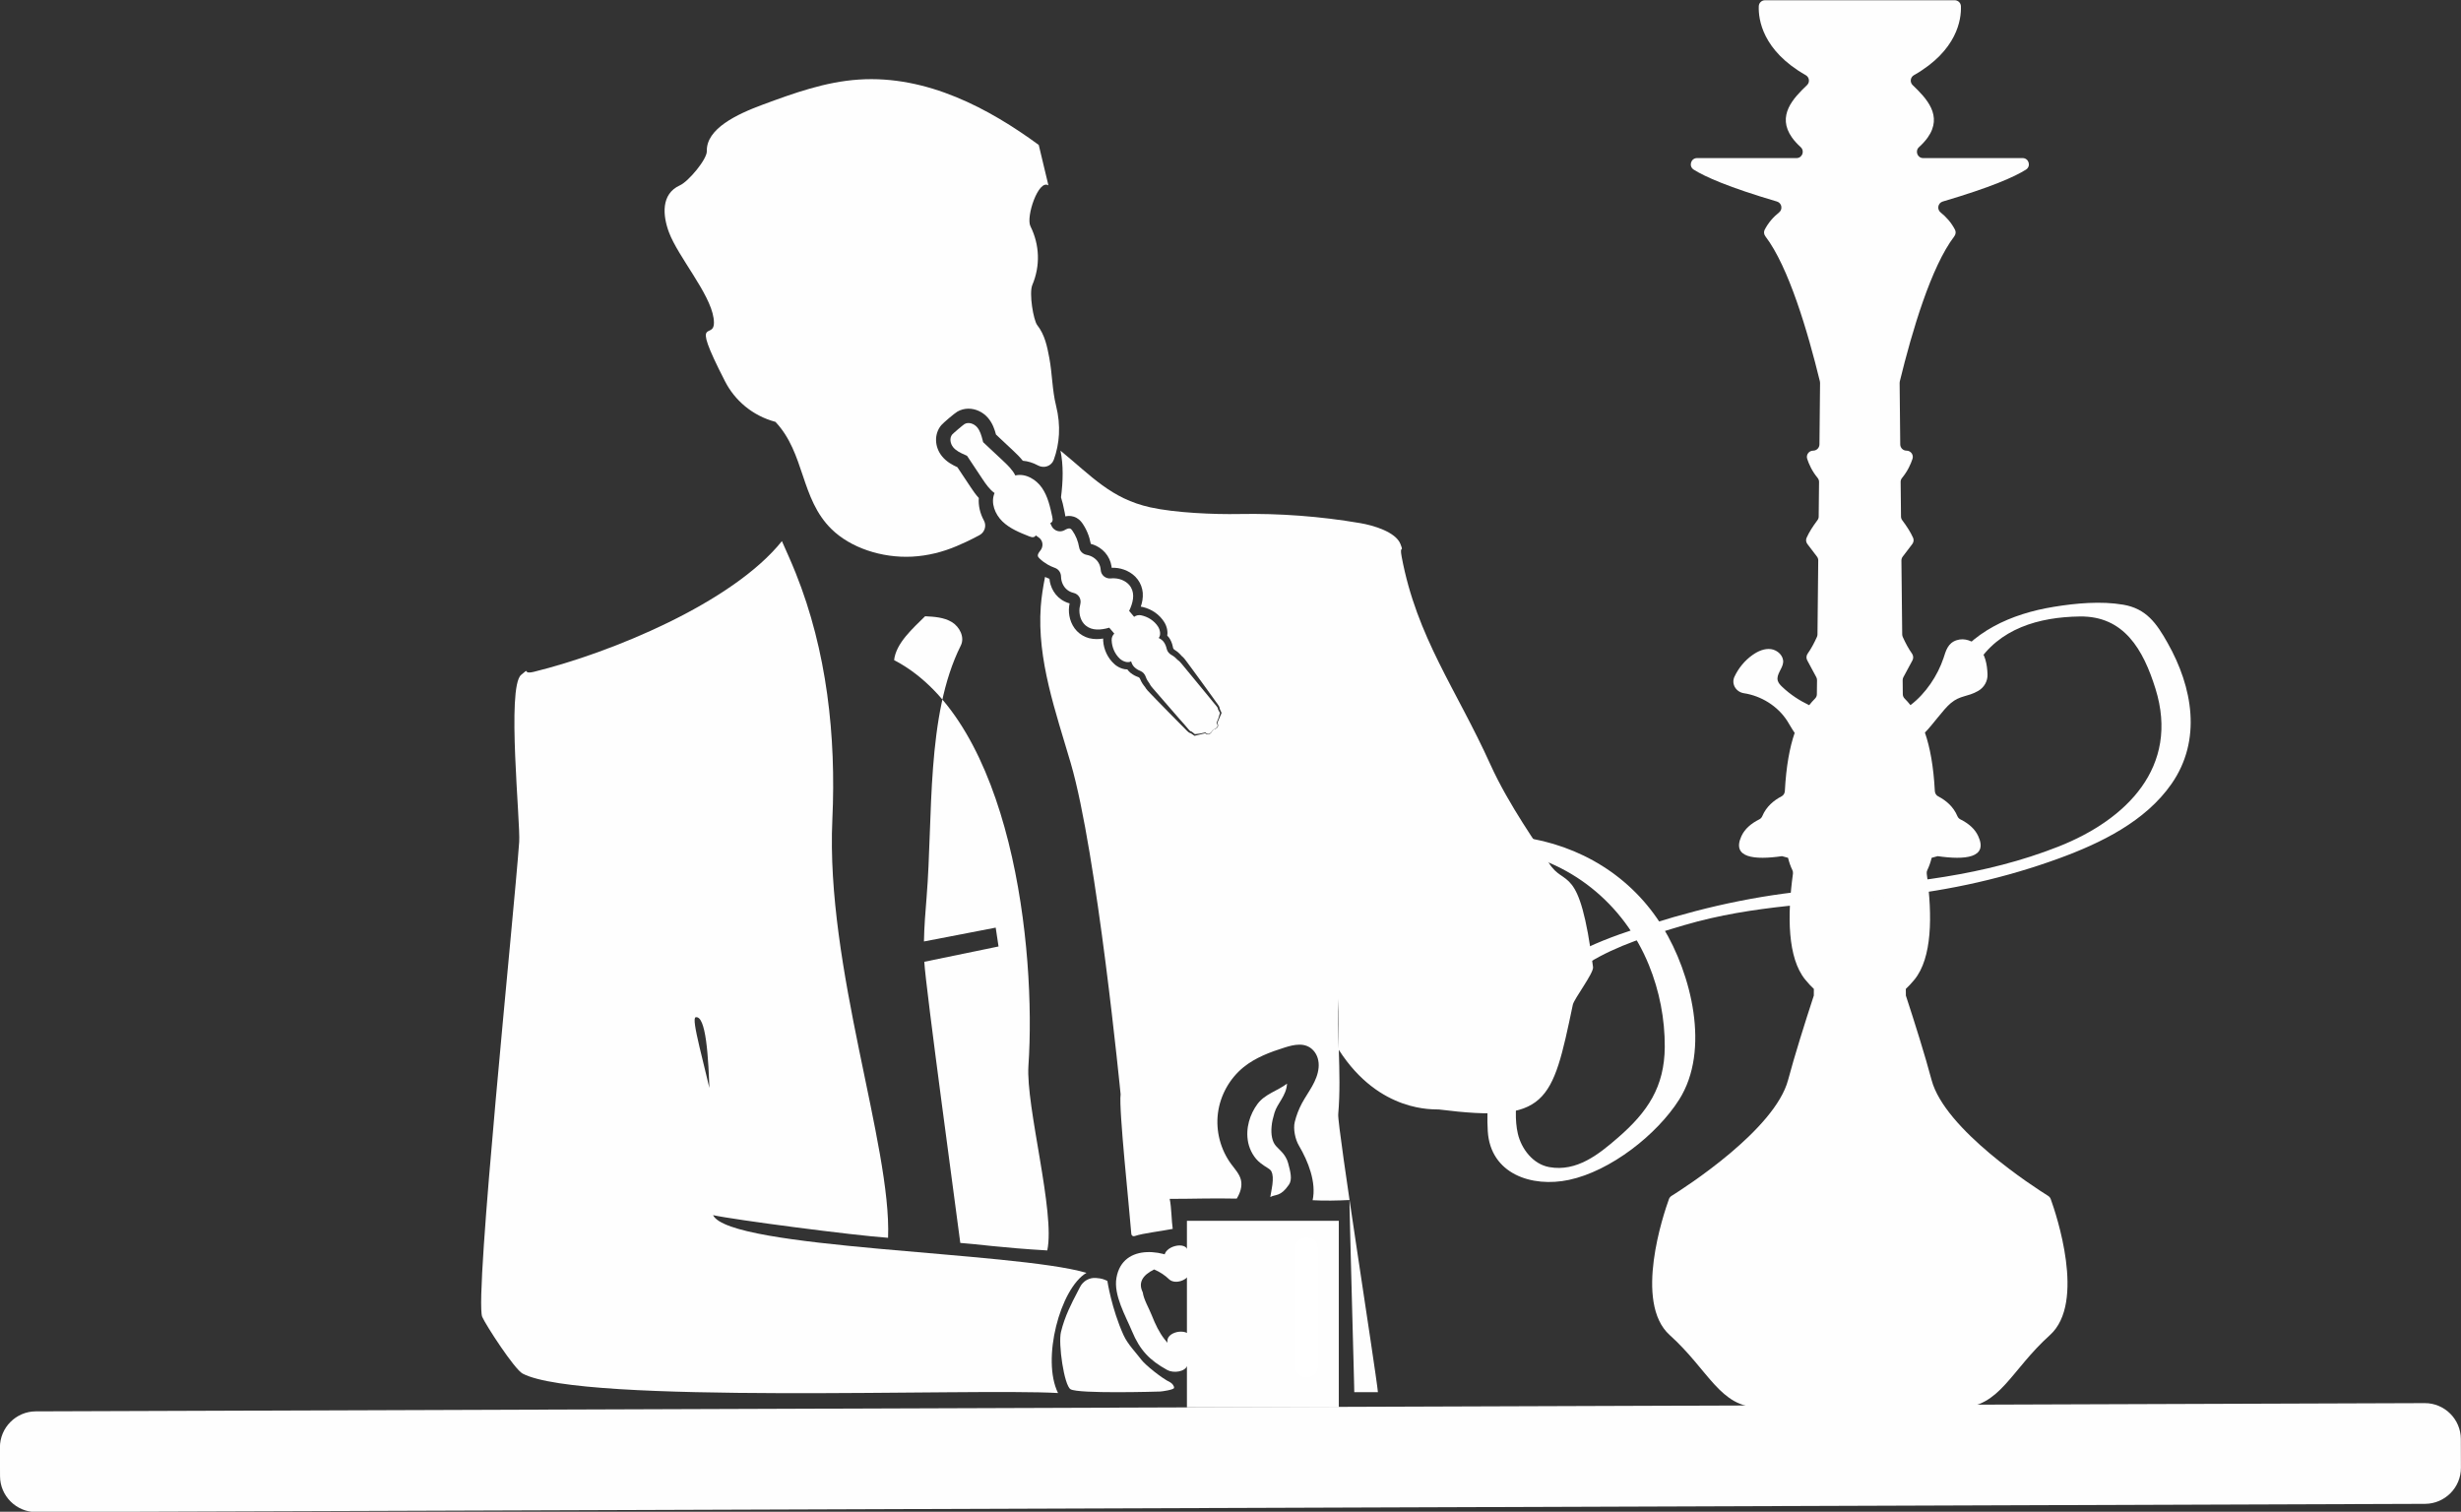
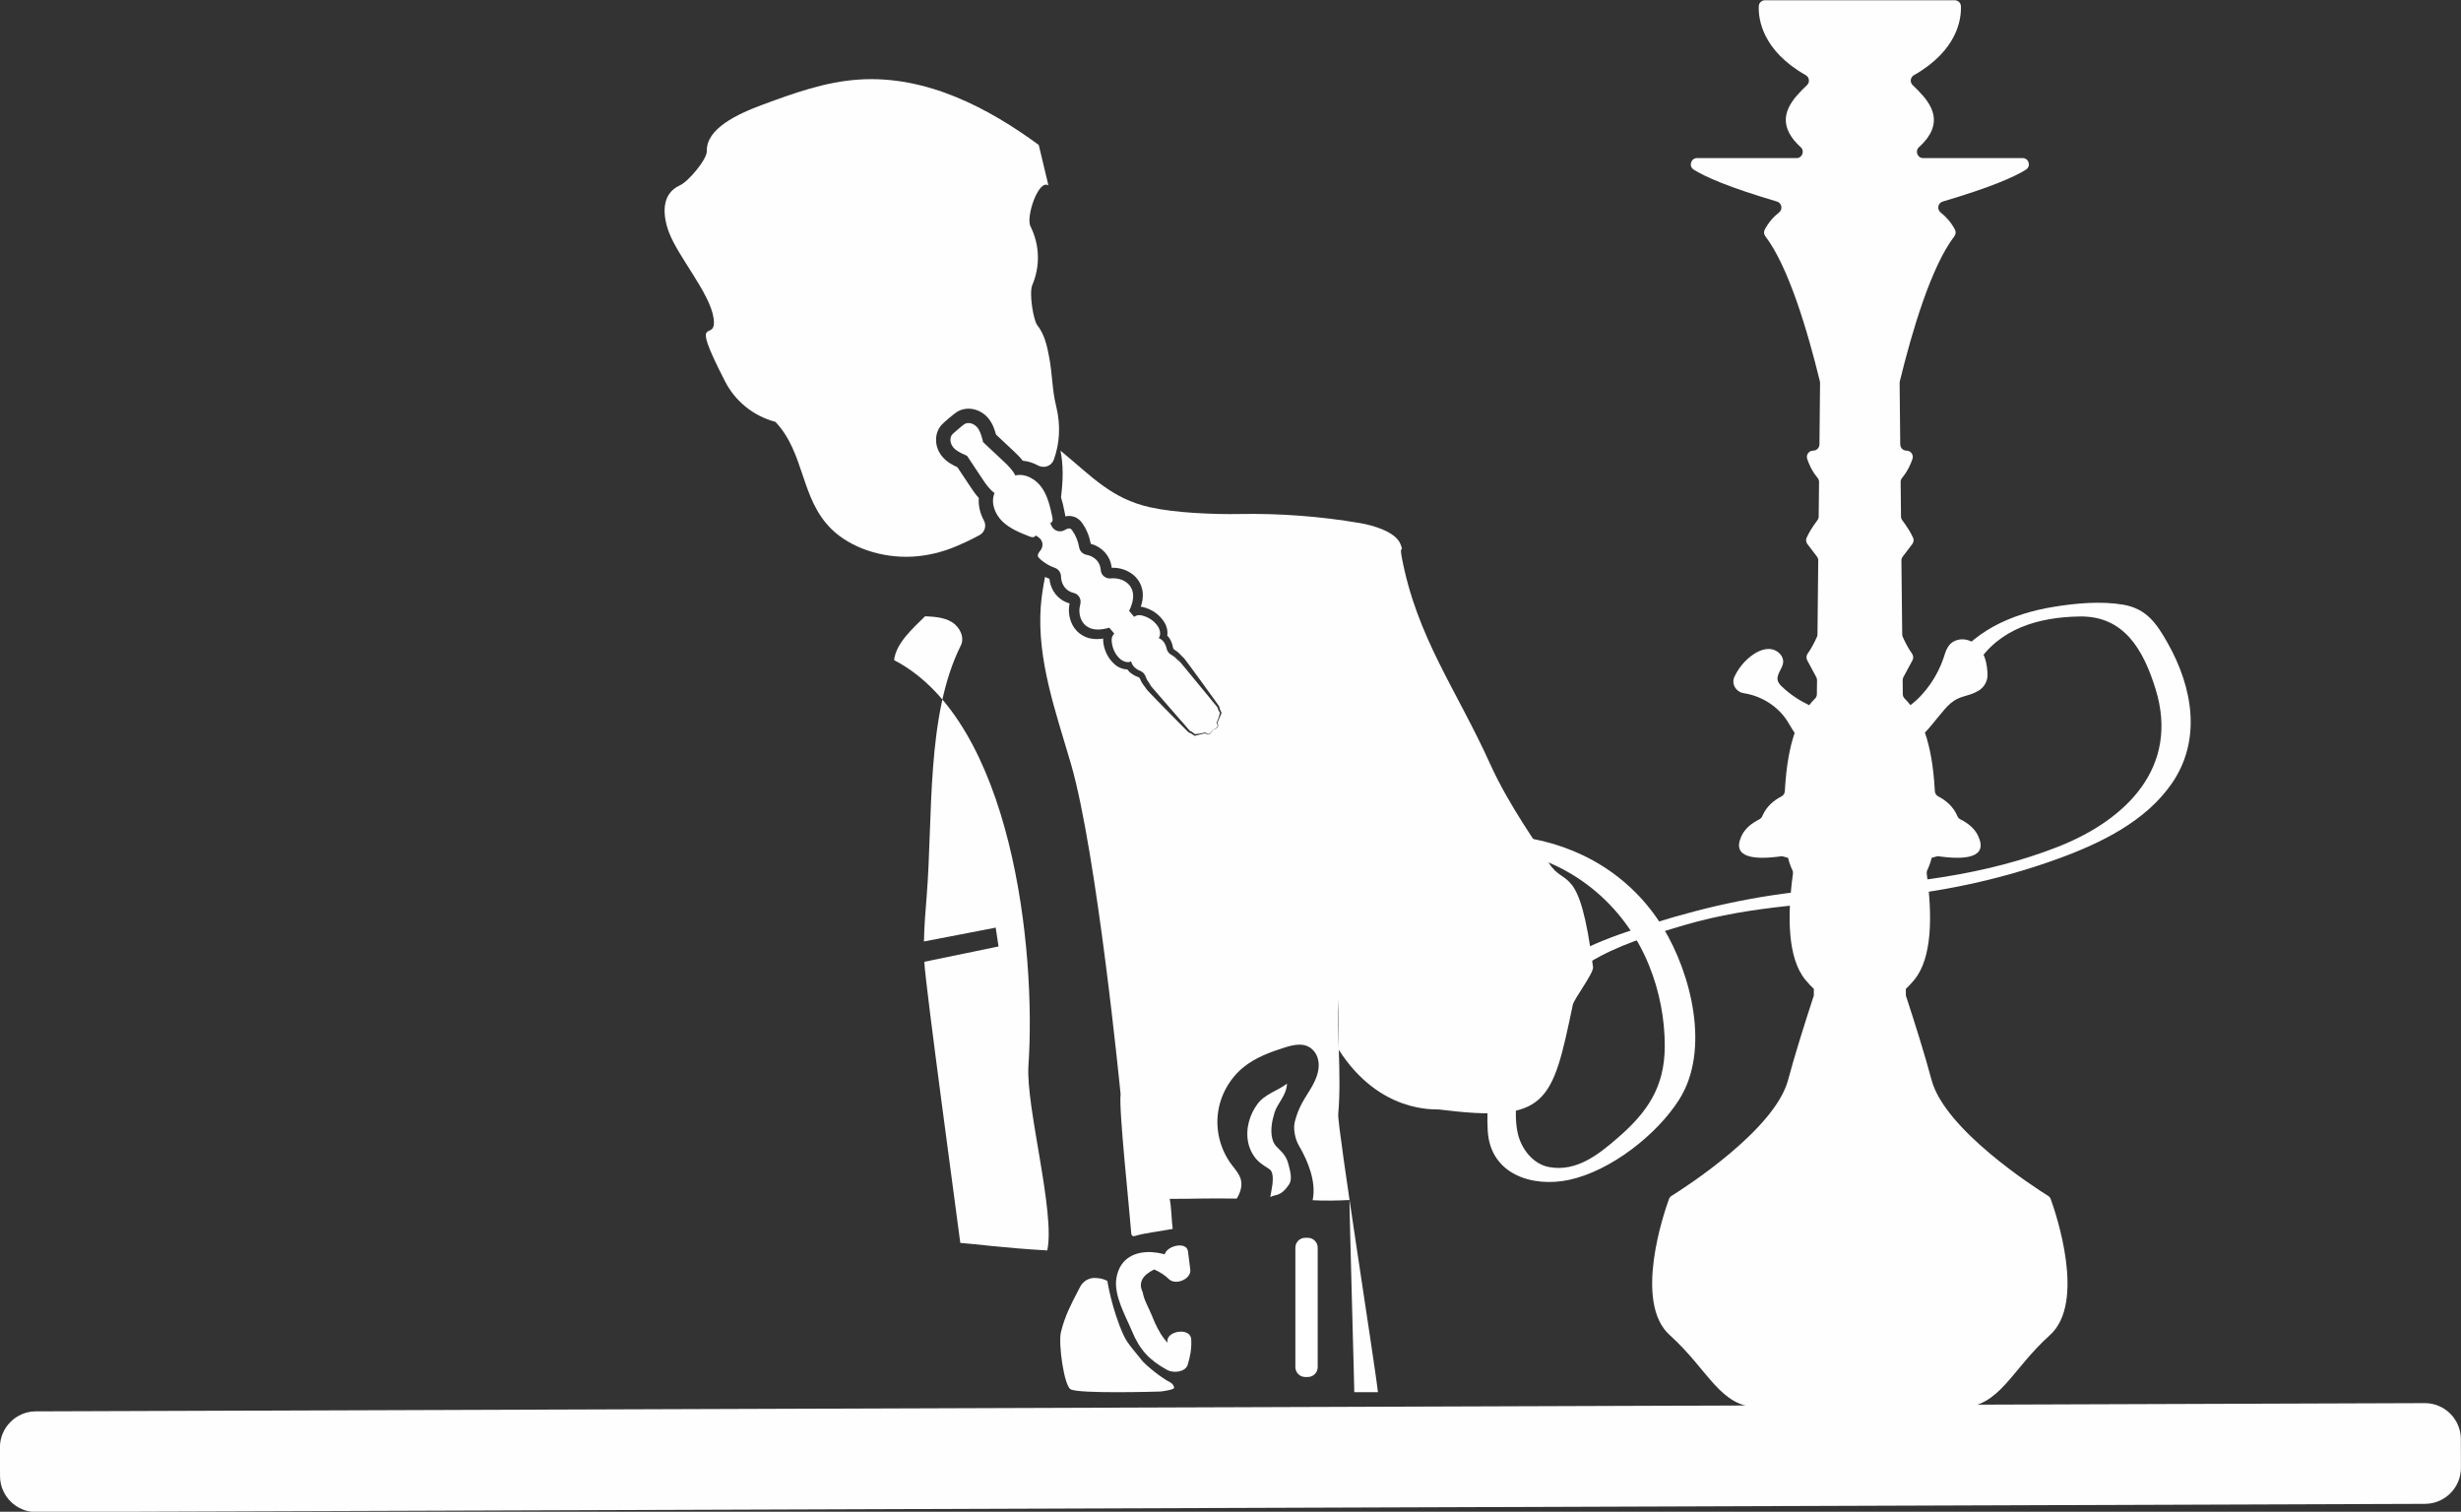
<svg xmlns="http://www.w3.org/2000/svg" fill="#fefefe" height="210.7" preserveAspectRatio="xMidYMid meet" version="1" viewBox="29.6 91.6 343.0 210.7" width="343" zoomAndPan="magnify">
  <rect x="29.6" y="91.6" width="343.0" height="210.7" fill="#333333" stroke="none" />
  <g>
    <g id="change1_1">
-       <path d="M 181.023 269.004 C 170.875 266.027 131.297 265.707 128.98 260.965 C 134.172 258.664 125.164 233.637 126.562 233.383 C 129.352 232.875 128.172 254.926 128.98 260.965 C 131.98 261.621 148.543 263.789 153.375 264.121 C 153.875 251.246 144.656 226.434 145.609 205.82 C 146.148 194.176 144.844 182.293 140.504 171.477 C 139.902 169.973 139.238 168.496 138.578 167.02 C 131.684 175.633 114.738 182.594 104.027 185.23 C 102.223 185.672 103.633 184.461 102.223 185.672 C 100.195 187.418 102.152 206.277 101.961 208.945 C 101.215 219.309 95.68 272.562 96.812 275.148 C 97.328 276.324 101.309 282.449 102.438 283.047 C 110.688 287.406 165.062 285.059 177.062 285.758 C 174.742 281.07 177.352 271.191 181.023 269.004" fill="inherit" />
-     </g>
+       </g>
    <g id="change1_2">
      <path d="M 168.375 220.891 L 168.77 223.516 L 158.422 225.652 C 158.617 229.25 162.992 261.262 163.441 264.836 C 165.449 264.961 169.188 265.516 175.562 265.883 C 176.703 260.598 172.555 245.832 172.938 240.133 C 174.039 223.91 170.664 192.156 154.215 183.605 C 154.477 181.238 156.836 179.176 158.535 177.492 C 159.816 177.555 161.16 177.637 162.258 178.301 C 163.355 178.969 164.086 180.422 163.512 181.57 C 158.645 191.289 159.652 205.477 158.746 216.625 C 158.578 218.688 158.41 220.754 158.375 222.82 L 168.375 220.891" fill="inherit" />
    </g>
    <g id="change1_3">
      <path d="M 367.594 301.203 L 34.637 302.348 C 31.879 302.355 29.613 300.109 29.605 297.352 L 29.59 293.344 C 29.582 290.586 31.828 288.32 34.586 288.312 L 367.547 287.164 C 370.305 287.156 372.566 289.402 372.578 292.16 L 372.59 296.172 C 372.602 298.93 370.352 301.191 367.594 301.203" fill="inherit" />
    </g>
    <g id="change1_4">
      <path d="M 192.688 284.258 C 191.508 283.695 189.215 281.836 188.688 281.133 C 187.973 280.176 186.773 278.973 186.188 277.676 C 184.523 273.992 183.938 270.133 183.938 270.133 C 183.422 269.898 183.207 269.789 182.367 269.723 C 181.438 269.637 180.555 270.141 180.129 270.98 C 180.008 271.227 179.867 271.492 179.719 271.773 C 178.992 273.16 177.996 275.062 177.469 277.258 C 177.074 278.902 177.914 284.688 178.805 285.227 C 179.352 285.559 182.328 285.641 185.242 285.641 C 188.277 285.641 191.242 285.551 191.301 285.547 C 191.566 285.535 193.176 285.309 193.23 285.047 C 193.285 284.785 192.934 284.375 192.688 284.258" fill="inherit" />
    </g>
    <g id="change1_5">
-       <path d="M 216.195 287.758 L 195.027 287.758 L 195.027 261.754 L 216.195 261.754 L 216.195 287.758" fill="inherit" />
-     </g>
+       </g>
    <g id="change1_6">
      <path d="M 191.887 266.871 C 191.996 267.727 192.105 268.578 192.211 269.434 C 193.18 268.969 194.148 268.508 195.117 268.043 C 192.312 265.68 186.086 264.723 185.207 269.691 C 184.777 272.098 186.484 275.016 187.375 277.148 C 188.461 279.758 189.809 281.195 192.305 282.559 C 193.102 282.996 194.82 282.875 195.141 281.801 C 195.508 280.566 195.684 279.598 195.629 278.293 C 195.555 276.566 192.238 277.066 192.301 278.539 C 192.426 279.516 192.328 280.477 192 281.418 C 192.945 281.164 193.891 280.91 194.836 280.656 C 192.246 279.246 191.18 277.59 190.105 274.875 C 189.719 273.902 189.02 272.754 188.867 271.719 C 188.234 270.43 188.762 269.367 190.453 268.535 C 191.258 268.871 191.969 269.344 192.59 269.945 C 193.543 270.75 195.656 269.848 195.496 268.555 C 195.387 267.699 195.277 266.848 195.172 265.992 C 194.98 264.48 191.688 265.285 191.887 266.871" fill="inherit" />
    </g>
    <g id="change1_7">
      <path d="M 206.645 258.441 C 206.773 257.598 206.969 256.84 206.988 256.137 C 207.031 255.438 206.891 254.879 206.648 254.668 C 206.527 254.539 206.434 254.496 206.215 254.348 C 205.992 254.211 205.672 254.016 205.266 253.695 C 204.387 253.012 203.797 251.914 203.574 250.895 C 203.137 248.832 203.848 246.84 204.859 245.473 C 205.887 244.078 207.648 243.652 208.98 242.633 C 208.887 244.34 207.625 245.363 207.23 246.699 C 207.027 247.387 206.879 247.973 206.832 248.559 C 206.77 249.145 206.793 249.703 206.895 250.172 C 207.004 250.645 207.145 250.984 207.43 251.316 C 207.594 251.52 207.898 251.77 208.242 252.152 C 208.594 252.52 208.977 253.105 209.129 253.695 C 209.461 254.941 209.738 255.992 209.246 256.715 C 208.062 258.441 207.391 258.02 206.645 258.441" fill="inherit" />
    </g>
    <g id="change2_1">
      <path d="M 211.879 283.523 L 211.516 283.523 C 210.758 283.523 210.141 282.902 210.141 282.148 L 210.141 265.496 C 210.141 264.742 210.758 264.121 211.516 264.121 L 211.879 264.121 C 212.637 264.121 213.254 264.742 213.254 265.496 L 213.254 282.148 C 213.254 282.902 212.637 283.523 211.879 283.523" fill="#ffffff" />
    </g>
    <g id="change1_8">
      <path d="M 315.422 258.73 C 315.355 258.547 315.234 258.391 315.066 258.285 C 313.145 257.086 300.66 249.051 298.812 242.129 C 297.914 238.746 296.508 234.27 295.23 230.363 L 295.223 229.434 C 295.586 229.098 295.98 228.68 296.43 228.133 C 298.887 225.117 298.945 219.273 298.137 213.367 C 298.113 213.195 298.145 213.027 298.219 212.871 C 298.457 212.387 298.66 211.82 298.824 211.16 C 299.113 211.09 299.395 211.016 299.66 210.93 C 303.484 211.48 306.727 211.191 305.312 208.133 C 304.855 207.133 303.977 206.375 302.828 205.801 C 302.637 205.707 302.492 205.543 302.41 205.348 C 301.848 204.008 300.797 203.145 299.723 202.59 C 299.445 202.449 299.281 202.152 299.266 201.844 C 299.082 198.383 298.594 195.75 297.883 193.703 C 299.02 192.562 300.41 190.512 301.48 189.609 C 302.832 188.477 303.797 188.77 305.32 187.891 C 306.141 187.414 306.645 186.535 306.609 185.59 C 306.559 184.195 306.297 182.832 305.352 181.766 C 304.598 180.91 303.402 180.477 302.312 180.828 C 301.059 181.23 300.805 182.328 300.473 183.328 C 299.672 185.715 298.027 188.25 295.871 189.879 C 295.609 189.551 295.34 189.246 295.062 188.969 C 294.898 188.805 294.805 188.59 294.801 188.359 L 294.781 186.398 C 294.781 186.254 294.812 186.113 294.883 185.984 C 295.273 185.234 295.691 184.457 296.145 183.641 C 296.312 183.336 296.277 182.961 296.074 182.68 C 295.617 182.039 295.188 181.25 294.797 180.375 C 294.746 180.262 294.719 180.141 294.719 180.016 L 294.609 169.719 C 294.609 169.52 294.672 169.332 294.793 169.176 C 295.203 168.645 295.648 168.062 296.125 167.426 C 296.312 167.18 296.367 166.844 296.238 166.562 C 295.887 165.781 295.363 164.953 294.727 164.113 C 294.617 163.969 294.551 163.785 294.551 163.602 L 294.5 158.766 C 294.496 158.562 294.574 158.359 294.707 158.203 C 295.48 157.262 295.914 156.281 296.152 155.555 C 296.34 154.988 295.914 154.41 295.32 154.41 C 294.84 154.41 294.449 154.023 294.445 153.547 L 294.359 144.973 C 294.359 144.898 294.367 144.828 294.383 144.754 C 296.094 137.742 298.754 128.77 301.973 124.547 C 302.176 124.277 302.234 123.918 302.078 123.621 C 301.574 122.648 300.883 121.855 300.078 121.215 C 299.52 120.77 299.688 119.891 300.371 119.688 C 307.137 117.691 310.402 116.23 311.961 115.246 C 312.707 114.777 312.379 113.633 311.496 113.633 L 297.637 113.633 C 296.836 113.633 296.469 112.645 297.062 112.105 C 297.559 111.652 297.949 111.215 298.258 110.789 C 300.449 107.723 298.078 105.281 296.18 103.465 C 295.758 103.062 295.844 102.367 296.352 102.078 C 302.398 98.641 302.965 94.289 302.902 92.48 C 302.891 92.008 302.504 91.633 302.027 91.633 L 275.602 91.633 C 275.125 91.633 274.738 92.008 274.727 92.48 C 274.664 94.289 275.227 98.641 281.277 102.078 C 281.785 102.367 281.871 103.062 281.449 103.465 C 279.551 105.281 277.18 107.723 279.371 110.789 C 279.68 111.215 280.07 111.652 280.566 112.105 C 281.16 112.645 280.793 113.633 279.992 113.633 L 266.133 113.633 C 265.25 113.633 264.922 114.777 265.664 115.246 C 267.227 116.23 270.488 117.691 277.258 119.688 C 277.941 119.891 278.105 120.77 277.551 121.215 C 276.742 121.855 276.055 122.648 275.551 123.621 C 275.395 123.918 275.449 124.277 275.656 124.547 C 278.875 128.77 281.535 137.742 283.246 144.754 C 283.262 144.828 283.27 144.898 283.27 144.973 L 283.184 153.547 C 283.176 154.023 282.785 154.41 282.309 154.41 C 281.715 154.41 281.289 154.988 281.477 155.555 C 281.711 156.281 282.145 157.262 282.922 158.203 C 283.051 158.359 283.133 158.562 283.129 158.766 L 283.078 163.602 C 283.078 163.785 283.012 163.969 282.898 164.113 C 282.266 164.953 281.738 165.781 281.391 166.562 C 281.262 166.844 281.316 167.18 281.504 167.426 C 281.98 168.062 282.422 168.645 282.836 169.176 C 282.957 169.332 283.02 169.52 283.016 169.719 L 282.91 180.016 C 282.91 180.141 282.883 180.262 282.832 180.375 C 282.438 181.25 282.012 182.039 281.555 182.68 C 281.348 182.961 281.312 183.336 281.484 183.641 C 281.938 184.457 282.355 185.234 282.746 185.984 C 282.816 186.113 282.848 186.254 282.848 186.398 L 282.824 188.359 C 282.824 188.59 282.73 188.805 282.566 188.969 C 282.285 189.25 282.012 189.555 281.754 189.887 C 280.402 189.238 279.129 188.414 277.988 187.328 C 277.727 187.078 277.465 186.805 277.371 186.457 C 277.145 185.59 278.039 184.82 278.125 183.93 C 278.211 183.012 277.352 182.199 276.434 182.074 C 275.516 181.953 274.605 182.359 273.852 182.895 C 272.77 183.66 271.902 184.719 271.34 185.918 C 270.863 186.922 271.555 188.051 272.648 188.219 C 275.082 188.59 277.359 190.004 278.695 192.078 C 279.051 192.629 279.355 193.219 279.73 193.75 C 279.027 195.789 278.547 198.41 278.363 201.844 C 278.348 202.152 278.184 202.449 277.906 202.59 C 276.836 203.145 275.781 204.008 275.219 205.348 C 275.137 205.543 274.988 205.707 274.801 205.801 C 273.652 206.375 272.773 207.133 272.312 208.133 C 270.902 211.191 274.145 211.48 277.969 210.93 C 278.234 211.016 278.516 211.09 278.805 211.16 C 278.969 211.82 279.172 212.387 279.41 212.871 C 279.484 213.027 279.516 213.195 279.492 213.367 C 278.684 219.273 278.742 225.117 281.199 228.133 C 281.645 228.68 282.043 229.098 282.406 229.434 L 282.398 230.363 C 281.121 234.27 279.715 238.746 278.812 242.129 C 276.969 249.051 264.484 257.086 262.562 258.285 C 262.395 258.391 262.273 258.547 262.207 258.73 C 261.465 260.777 257.277 273.141 262.312 277.676 C 267.812 282.633 269.312 287.758 274.812 287.758 C 276.473 287.758 279.035 287.758 281.812 287.758 C 288.246 287.758 295.816 287.758 295.816 287.758 C 298.594 287.758 301.156 287.758 302.812 287.758 C 308.312 287.758 309.812 282.633 315.312 277.676 C 320.352 273.141 316.16 260.777 315.422 258.73" fill="inherit" />
    </g>
    <g id="change1_9">
      <path d="M 305.062 184.258 C 308.176 179.188 313.785 177.602 319.473 177.523 C 325.637 177.438 328.32 182.141 330.02 187.598 C 333.41 198.492 325.98 205.855 316.488 209.598 C 306.164 213.668 295.422 214.746 284.461 215.512 C 275.957 216.105 267.992 217.773 259.863 220.328 C 253.855 222.215 247.395 224.391 243 229.148 C 238.453 234.074 236.555 242.664 236.957 249.254 C 237.32 255.223 243.094 257.152 248.273 256.051 C 254.051 254.824 260.516 249.773 263.629 244.863 C 268.008 237.961 265.316 227.316 261.363 220.848 C 257.02 213.738 249.828 209.387 241.664 208.266 C 240.68 208.129 236.98 209.781 239.074 210.07 C 248.289 211.34 255.91 217.508 259.41 226.094 C 260.879 229.691 261.645 233.617 261.625 237.504 C 261.594 243.105 259.215 246.602 255.098 250.168 C 252.434 252.48 249.371 254.953 245.535 254.27 C 243.25 253.863 241.648 251.723 241.152 249.629 C 240.277 245.93 241.625 240.406 242.621 236.777 C 245.492 226.328 254.996 223.297 264.379 220.535 C 274.02 217.699 283.66 217.57 293.562 216.52 C 301.41 215.691 309.199 213.938 316.617 211.223 C 322.438 209.09 328.609 206.086 332.25 200.859 C 336.512 194.742 335.195 187.379 331.711 181.215 C 330.168 178.48 328.75 176.43 325.516 175.879 C 322.422 175.355 318.949 175.672 315.879 176.172 C 309.902 177.141 304.301 179.617 301.047 184.918 C 300.656 185.551 304.41 185.324 305.062 184.258" fill="inherit" />
    </g>
    <g id="change1_10">
      <path d="M 166.02 161.012 C 165.57 160.516 165.195 159.973 164.844 159.438 L 163.035 156.719 C 162.379 156.418 161.551 155.996 160.906 155.211 C 159.828 153.898 159.777 152.074 160.781 150.871 C 161.082 150.516 162.629 149.207 163.023 148.977 C 163.488 148.703 164.027 148.559 164.582 148.559 C 165.586 148.559 166.594 149.031 167.277 149.816 C 167.949 150.586 168.227 151.469 168.414 152.164 L 170.797 154.398 C 171.262 154.836 171.734 155.293 172.152 155.816 C 172.875 155.879 173.594 156.105 174.258 156.469 C 175.105 156.93 176.152 156.574 176.477 155.664 C 177.266 153.469 177.488 150.965 176.785 148.133 C 176.246 145.969 176.258 143.664 175.844 141.473 C 175.547 139.895 175.23 138.273 174.16 136.906 C 173.645 136.246 172.988 132.484 173.484 131.305 C 174.605 128.66 174.508 125.727 173.215 123.129 C 172.562 121.824 174.336 116.531 175.723 117.438 C 175.273 115.559 174.824 113.68 174.375 111.801 C 167.488 106.754 158.828 102.066 149.316 102.688 C 144.602 102.996 140.223 104.594 135.961 106.164 C 132.273 107.523 128.023 109.543 128.113 112.668 C 128.148 113.801 125.543 116.898 124.383 117.418 C 121.672 118.637 121.973 121.672 122.836 123.98 C 124.121 127.406 128.539 132.461 129.051 135.918 C 129.621 139.781 125.375 134.48 130.664 144.773 C 132 147.371 134.43 149.531 137.676 150.398 C 141.816 154.785 141.141 161.102 145.504 165.359 C 148.125 167.926 152.469 169.402 156.723 169.184 C 158.875 169.07 160.988 168.547 162.969 167.699 C 163.578 167.438 164.727 166.938 166.113 166.188 C 166.848 165.789 167.133 164.875 166.73 164.145 C 166.191 163.152 165.938 162.059 166.02 161.012" fill="inherit" />
    </g>
    <g id="change1_11">
      <path d="M 198.777 193.277 C 199.02 193.172 199.285 193.008 199.301 192.746 C 199.309 192.605 199.234 192.48 199.152 192.363 C 199.355 191.914 199.52 191.445 199.633 190.969 C 199.551 190.797 199.453 190.629 199.355 190.465 C 199.355 190.449 199.359 190.434 199.359 190.422 C 199.34 190.254 199.23 190.117 199.121 189.988 C 198.93 189.758 198.734 189.527 198.543 189.293 C 198.348 189.047 198.148 188.801 197.949 188.559 C 196.742 187.094 195.535 185.629 194.328 184.164 C 194.148 183.949 193.965 183.73 193.734 183.578 C 193.488 183.312 193.215 183.074 192.91 182.91 C 192.559 182.719 192.289 182.414 192.203 182.02 C 192.133 181.699 192.016 181.398 191.828 181.121 C 191.652 180.859 191.387 180.66 191.094 180.523 C 191.426 180.129 191.305 179.402 190.996 178.926 C 190.465 178.105 189.574 177.547 188.617 177.355 C 188.266 177.285 187.934 177.383 187.668 177.57 L 186.973 176.746 C 187.496 175.645 187.805 174.449 187.211 173.445 C 186.762 172.684 185.859 172.258 184.977 172.207 C 184.789 172.195 184.602 172.199 184.414 172.219 C 183.688 172.281 183.062 171.77 183.012 171.043 C 182.988 170.688 182.891 170.344 182.707 170.035 C 182.355 169.445 181.734 169.062 181.066 168.938 C 180.52 168.836 180.098 168.434 180.004 167.883 C 179.863 167.047 179.547 166.246 179.059 165.555 C 178.969 165.43 178.867 165.301 178.723 165.262 C 178.613 165.234 178.496 165.258 178.391 165.293 C 178.254 165.336 178.125 165.395 178.008 165.469 C 177.57 165.73 177.062 165.707 176.672 165.469 C 176.594 165.422 176.523 165.371 176.461 165.309 C 176.359 165.219 176.27 165.117 176.203 164.984 C 176.129 164.828 176.055 164.676 175.977 164.52 C 176.09 164.473 176.188 164.406 176.246 164.297 C 176.352 164.094 176.309 163.844 176.258 163.617 C 175.957 162.219 175.637 160.777 174.824 159.598 C 174.012 158.422 172.566 157.559 171.168 157.855 C 171.148 157.859 171.133 157.871 171.113 157.875 C 170.734 157.105 170.07 156.457 169.43 155.859 C 168.496 154.984 167.562 154.105 166.625 153.23 C 166.598 153.121 166.566 153.008 166.539 152.898 C 166.375 152.27 166.195 151.621 165.77 151.133 C 165.344 150.645 164.59 150.379 164.031 150.703 C 163.836 150.82 162.465 151.98 162.316 152.156 C 161.902 152.652 162.039 153.441 162.453 153.941 C 162.863 154.441 163.477 154.723 164.066 154.988 C 164.172 155.035 164.277 155.086 164.383 155.133 C 165.09 156.199 165.801 157.266 166.508 158.332 C 166.992 159.062 167.52 159.824 168.219 160.324 C 168.211 160.344 168.199 160.355 168.191 160.375 C 167.664 161.707 168.277 163.273 169.305 164.27 C 170.332 165.27 171.699 165.82 173.027 166.348 C 173.246 166.434 173.48 166.52 173.703 166.449 C 173.82 166.41 173.902 166.324 173.965 166.223 C 174.105 166.32 174.246 166.422 174.387 166.523 C 175 166.957 175.059 167.809 174.566 168.379 C 174.477 168.484 174.395 168.602 174.328 168.73 C 174.277 168.828 174.234 168.938 174.246 169.051 C 174.258 169.199 174.367 169.324 174.477 169.43 C 174.645 169.594 174.82 169.746 175.008 169.887 C 175.016 169.895 175.027 169.898 175.035 169.906 C 175.219 170.039 175.406 170.164 175.605 170.281 C 175.926 170.465 176.266 170.625 176.617 170.746 C 177.145 170.93 177.473 171.414 177.48 171.973 C 177.496 172.652 177.77 173.328 178.293 173.77 C 178.562 174.004 178.891 174.156 179.234 174.238 C 179.945 174.406 180.348 175.109 180.164 175.816 C 180.117 175.996 180.082 176.18 180.059 176.367 C 179.965 177.25 180.23 178.207 180.91 178.777 C 181.801 179.527 183.035 179.422 184.203 179.086 L 184.902 179.91 C 184.672 180.141 184.523 180.453 184.535 180.812 C 184.562 181.785 184.969 182.758 185.688 183.418 C 186.109 183.801 186.805 184.039 187.25 183.777 C 187.336 184.09 187.488 184.383 187.719 184.602 C 187.957 184.832 188.238 184.996 188.543 185.117 C 188.914 185.27 189.172 185.582 189.301 185.965 C 189.414 186.289 189.602 186.598 189.824 186.891 C 189.938 187.141 190.125 187.359 190.309 187.57 C 191.551 189 192.793 190.434 194.039 191.867 C 194.242 192.105 194.453 192.34 194.668 192.574 C 194.863 192.801 195.059 193.031 195.258 193.262 C 195.363 193.387 195.48 193.52 195.641 193.566 C 195.656 193.57 195.672 193.566 195.688 193.566 C 195.832 193.691 195.98 193.816 196.137 193.926 C 196.629 193.895 197.117 193.809 197.594 193.684 C 197.695 193.781 197.809 193.879 197.945 193.895 C 198.207 193.922 198.414 193.684 198.559 193.465 C 198.586 193.422 198.609 193.379 198.637 193.336 C 198.637 193.336 198.637 193.336 198.637 193.332 C 198.684 193.312 198.73 193.301 198.777 193.277" fill="inherit" />
    </g>
    <g id="change1_12">
      <path d="M 216.137 230.805 C 216.137 230.805 216.188 237.211 216.195 237.875 C 216.121 235.535 216.051 233.184 216.137 230.805 Z M 245.465 211.859 C 244.023 209.535 239.914 203.883 237.312 198.133 C 232.594 187.688 227.062 180.445 224.957 169.203 C 224.621 167.418 225.312 168.758 224.785 167.422 C 224.113 165.719 220.965 164.812 219.16 164.508 C 213.605 163.562 207.957 163.137 202.32 163.242 C 198.785 163.312 193.375 163.078 189.922 162.312 C 184.461 161.102 181.73 157.953 177.402 154.41 C 177.824 156.43 177.766 158.637 177.477 160.914 C 177.57 161.223 177.656 161.523 177.73 161.82 C 177.832 162.254 177.918 162.672 178 163.074 C 178.008 163.176 178.055 163.328 178.086 163.574 C 178.34 163.516 178.746 163.453 179.27 163.617 C 179.859 163.816 180.156 164.164 180.316 164.352 C 180.484 164.562 180.52 164.637 180.602 164.758 L 180.812 165.109 C 180.941 165.344 181.062 165.59 181.164 165.836 C 181.371 166.328 181.523 166.844 181.621 167.363 L 181.629 167.402 C 181.895 167.473 182.16 167.566 182.41 167.691 C 183.012 167.992 183.562 168.449 183.957 169.059 C 184.152 169.359 184.305 169.695 184.402 170.027 C 184.453 170.195 184.488 170.367 184.516 170.535 L 184.539 170.734 L 184.957 170.738 C 185.551 170.766 186.141 170.914 186.691 171.176 C 187.242 171.438 187.773 171.832 188.176 172.379 C 188.582 172.926 188.812 173.574 188.871 174.211 C 188.926 174.953 188.789 175.59 188.594 176.156 C 188.719 176.172 188.836 176.191 188.914 176.215 C 189.066 176.25 189.211 176.293 189.355 176.344 C 189.934 176.543 190.473 176.844 190.938 177.238 C 191.172 177.438 191.387 177.656 191.578 177.902 C 191.676 178.023 191.766 178.148 191.848 178.281 C 191.934 178.41 192.035 178.602 192.098 178.762 C 192.234 179.098 192.312 179.445 192.316 179.84 C 192.316 179.949 192.305 180.07 192.285 180.191 C 192.438 180.344 192.574 180.508 192.676 180.695 C 192.801 180.91 192.895 181.133 192.965 181.355 C 193 181.469 193.027 181.578 193.051 181.688 L 193.082 181.836 L 193.082 181.871 C 193.102 181.965 193.148 182.07 193.332 182.188 C 193.742 182.438 194.047 182.742 194.309 183.043 L 194.176 182.93 C 194.637 183.277 194.848 183.641 195.066 183.918 L 195.73 184.816 L 197.051 186.621 L 198.359 188.43 L 199.012 189.34 L 199.34 189.789 C 199.43 189.926 199.594 190.121 199.602 190.398 L 199.82 190.879 L 199.859 190.961 L 199.836 191.02 L 199.266 192.359 C 199.312 192.449 199.359 192.543 199.371 192.656 C 199.387 192.793 199.328 192.926 199.246 193.016 C 199.074 193.195 198.852 193.27 198.637 193.332 L 198.637 193.336 C 198.539 193.535 198.43 193.746 198.223 193.887 C 198.121 193.957 197.977 193.992 197.844 193.953 C 197.734 193.926 197.648 193.863 197.57 193.801 L 196.152 194.141 L 196.09 194.156 L 196.012 194.102 L 195.578 193.805 C 195.305 193.75 195.141 193.555 195.02 193.445 L 194.633 193.047 L 193.844 192.254 L 192.273 190.66 L 190.711 189.062 L 189.938 188.258 C 189.699 187.996 189.379 187.73 189.105 187.215 L 189.195 187.363 C 188.945 187.062 188.691 186.711 188.516 186.262 C 188.43 186.059 188.332 186 188.246 185.965 L 188.211 185.957 L 188.074 185.906 C 187.969 185.863 187.863 185.816 187.758 185.766 C 187.551 185.656 187.344 185.527 187.152 185.371 C 186.984 185.238 186.848 185.074 186.723 184.902 C 186.598 184.902 186.48 184.891 186.371 184.875 C 185.984 184.805 185.652 184.672 185.344 184.48 C 185.195 184.395 185.023 184.262 184.91 184.152 C 184.793 184.051 184.684 183.941 184.578 183.824 C 184.371 183.598 184.188 183.348 184.031 183.082 C 183.719 182.559 183.508 181.977 183.406 181.375 C 183.383 181.223 183.363 181.07 183.355 180.918 C 183.344 180.836 183.344 180.723 183.352 180.598 C 182.758 180.695 182.113 180.723 181.387 180.547 C 180.77 180.383 180.168 180.047 179.695 179.559 C 179.223 179.066 178.922 178.48 178.75 177.891 C 178.586 177.305 178.535 176.695 178.609 176.105 L 178.676 175.695 L 178.484 175.641 C 178.32 175.59 178.16 175.523 178.004 175.445 C 177.688 175.297 177.387 175.09 177.117 174.848 C 176.582 174.355 176.223 173.734 176.027 173.094 C 175.941 172.824 175.895 172.551 175.867 172.273 L 175.836 172.262 C 175.637 172.188 175.441 172.102 175.25 172.012 C 174.973 173.438 174.75 174.828 174.656 176.145 C 174.121 183.582 176.75 190.828 178.84 197.988 C 182.492 210.488 185.785 244.121 185.785 244.121 C 185.504 246.121 186.996 259.875 187.277 263.582 C 187.293 263.812 187.52 263.961 187.738 263.883 C 188.957 263.469 191.301 263.227 193.047 262.879 C 192.875 261.754 192.887 259.93 192.625 258.695 C 196.188 258.695 198.379 258.582 201.965 258.66 C 202.445 257.891 202.762 256.961 202.559 256.074 C 202.359 255.234 201.734 254.574 201.223 253.883 C 199.719 251.863 199.031 249.258 199.348 246.762 C 199.664 244.266 200.977 241.91 202.934 240.328 C 204.586 239 206.613 238.238 208.637 237.605 C 209.98 237.18 211.547 236.82 212.648 238.008 C 213.234 238.641 213.461 239.539 213.379 240.402 C 213.199 242.324 211.922 243.758 211.051 245.379 C 210.613 246.199 210.277 247.078 210.055 247.98 C 209.816 248.949 210.121 250.406 210.629 251.262 C 211.926 253.453 213.086 256.387 212.547 258.883 C 214.066 258.98 216.168 258.934 217.691 258.855 C 217.613 258.551 218.398 286.199 218.348 285.641 L 221.648 285.641 C 221.371 282.688 215.973 248.559 216.113 246.902 C 216.375 243.902 216.285 240.922 216.195 237.922 C 221.898 246.824 229.617 246.172 230.129 246.234 C 245.312 248.133 245.922 245.422 248.812 231.633 C 248.984 230.816 251.734 227.227 251.629 226.398 C 249.734 211.59 247.691 215.457 245.465 211.859" fill="inherit" />
    </g>
  </g>
</svg>